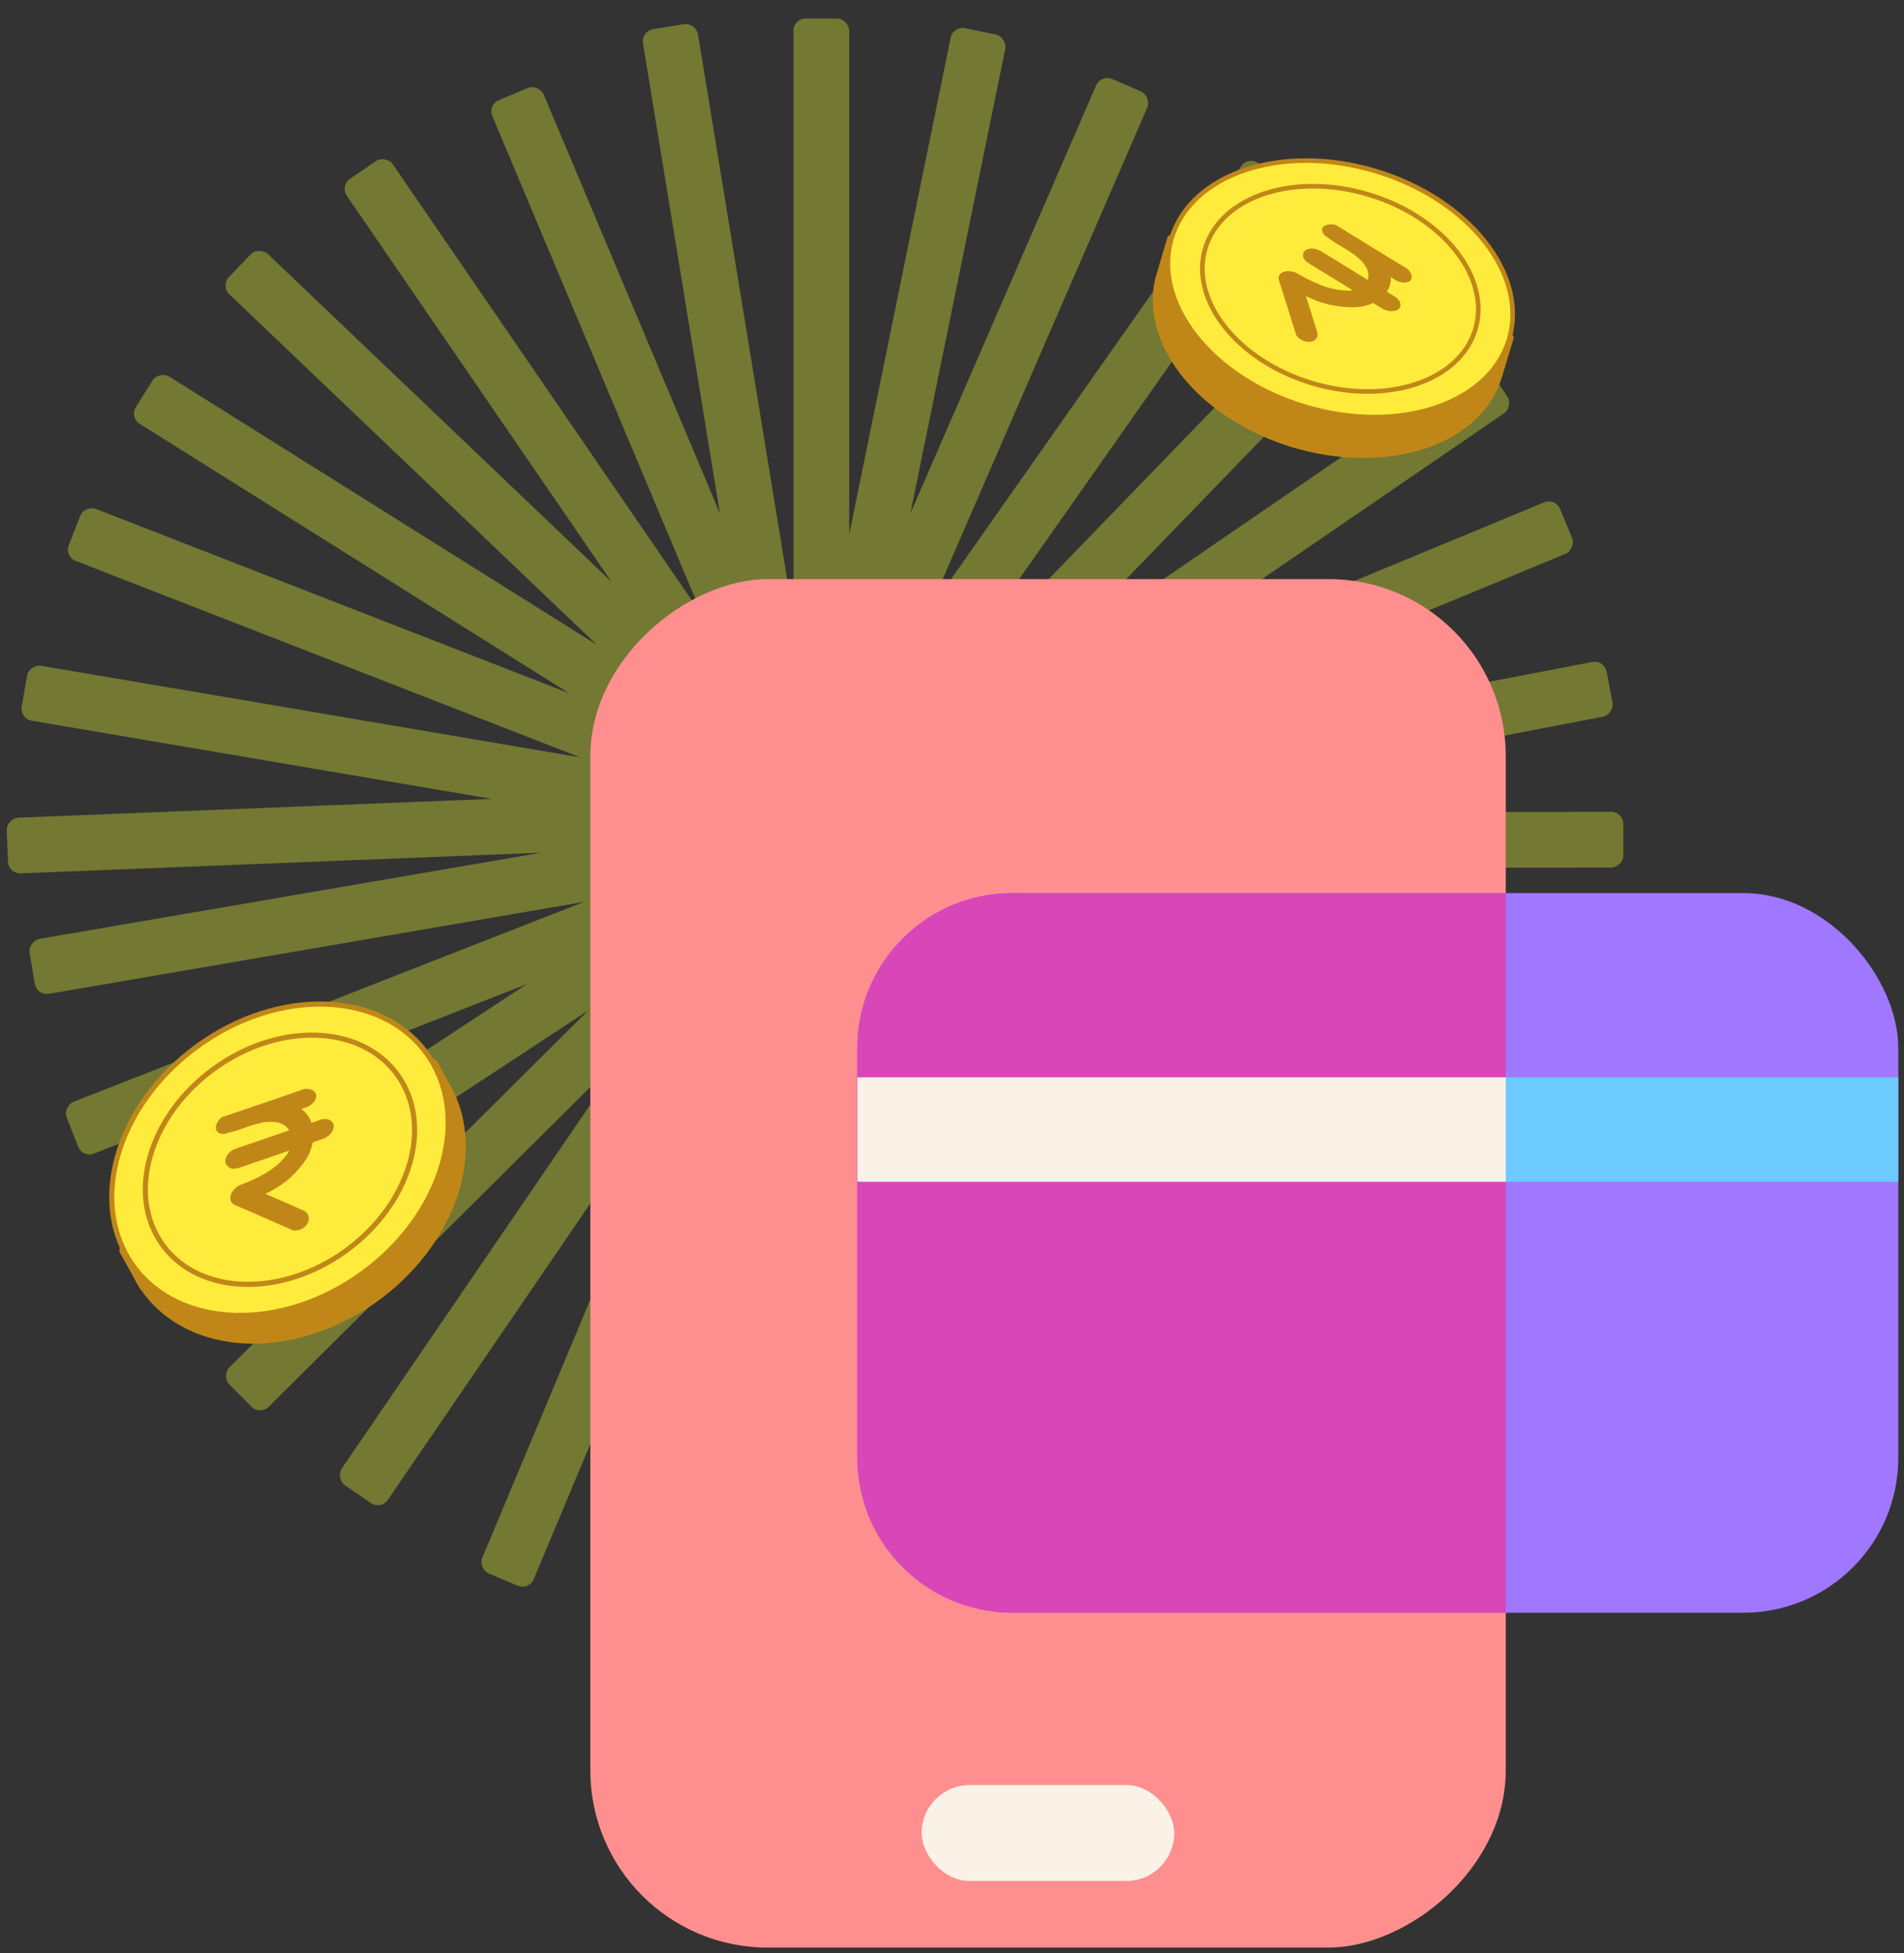
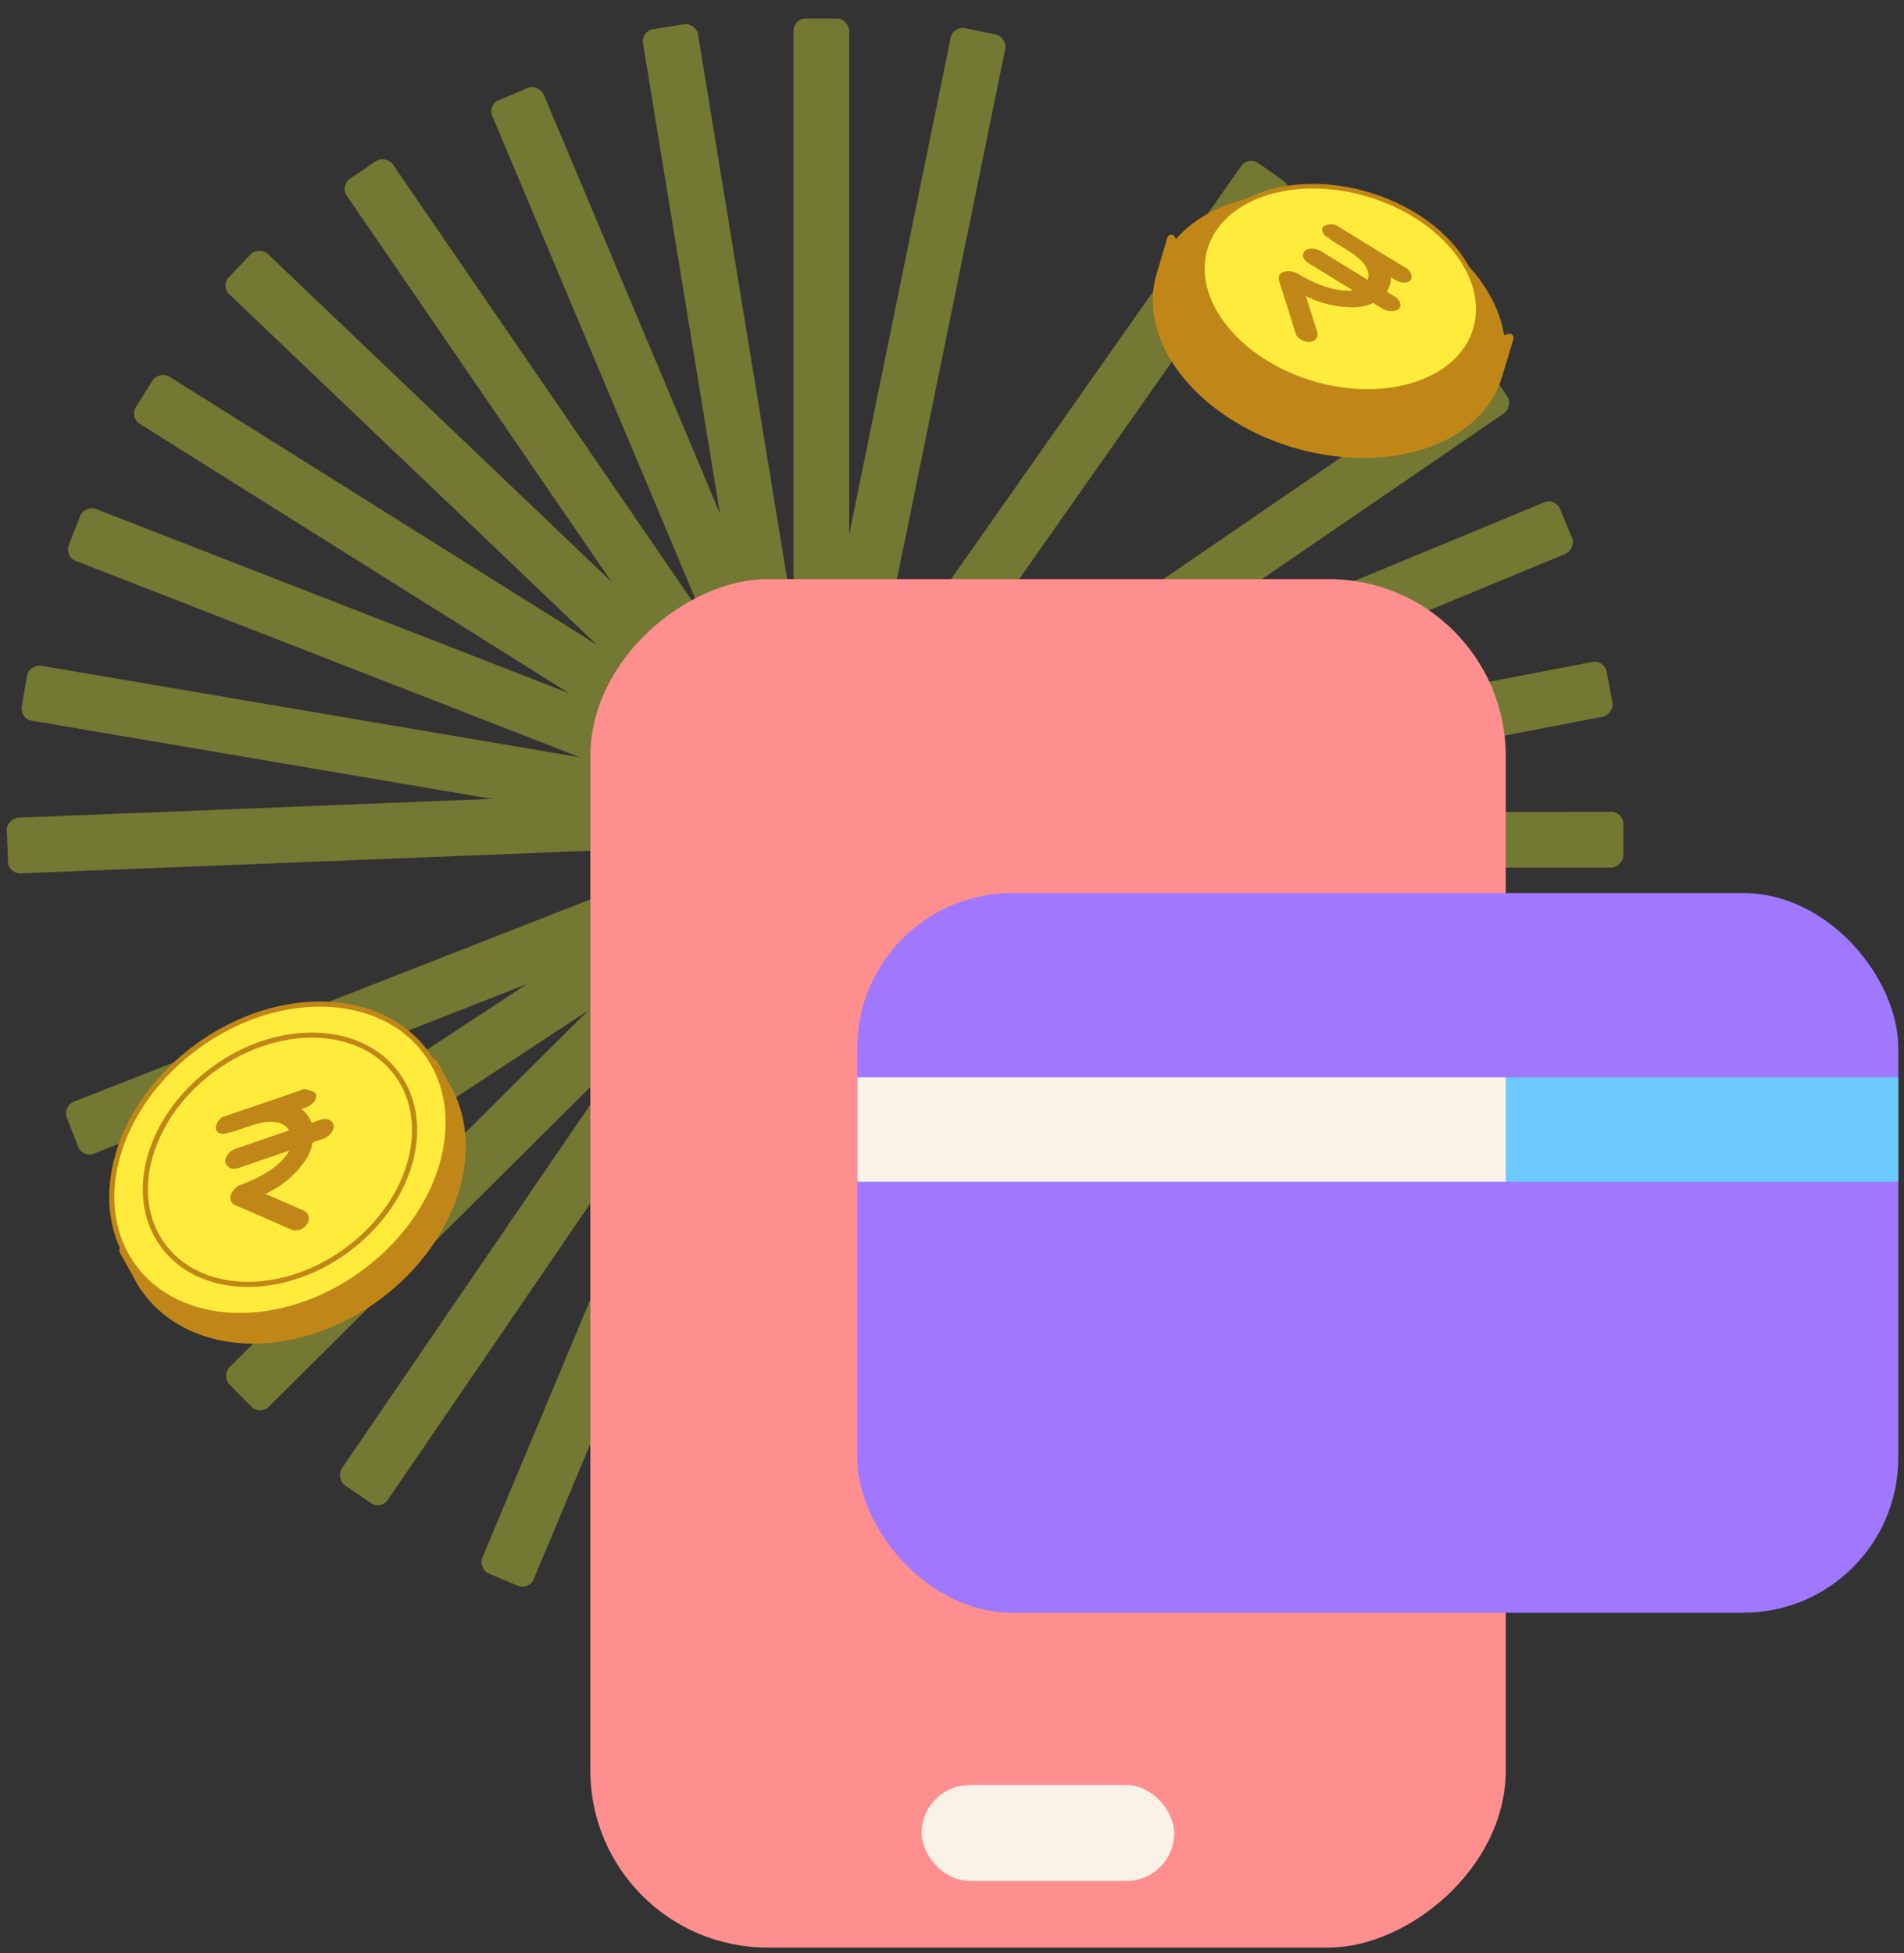
<svg xmlns="http://www.w3.org/2000/svg" width="311" height="319" viewBox="0 0 311 319" fill="none">
  <rect x="0" y="0" width="311" height="319" fill="#333333" stroke="none" />
  <g opacity="0.4">
    <rect x="129.605" y="3.028" width="9.107" height="97.141" rx="1.975" fill="#D1DF31" />
    <rect x="155.676" y="4.208" width="9.107" height="97.141" rx="1.975" transform="rotate(11.544 155.676 4.208)" fill="#D1DF31" />
-     <rect x="179.84" y="12.109" width="9.107" height="97.141" rx="1.975" transform="rotate(23.459 179.84 12.109)" fill="#D1DF31" />
    <rect x="203.889" y="25.484" width="9.107" height="97.141" rx="1.975" transform="rotate(35.09 203.889 25.484)" fill="#D1DF31" />
-     <rect x="224.238" y="39.843" width="9.107" height="97.141" rx="1.975" transform="rotate(44.048 224.238 39.843)" fill="#D1DF31" />
    <rect x="242.174" y="58.857" width="9.107" height="97.141" rx="1.975" transform="rotate(55.592 242.174 58.857)" fill="#D1DF31" />
    <rect x="254.059" y="81.28" width="9.107" height="97.141" rx="1.975" transform="rotate(67.507 254.059 81.28)" fill="#D1DF31" />
    <rect x="262.047" y="107.735" width="9.107" height="97.141" rx="1.975" transform="rotate(79.139 262.047 107.735)" fill="#D1DF31" />
    <rect x="265.156" y="132.584" width="9.107" height="97.141" rx="1.975" transform="rotate(89.961 265.156 132.584)" fill="#D1DF31" />
    <rect x="263.953" y="158.712" width="9.107" height="97.141" rx="1.975" transform="rotate(101.505 263.953 158.712)" fill="#D1DF31" />
    <rect x="256.109" y="182.873" width="9.107" height="97.141" rx="1.975" transform="rotate(113.419 256.109 182.873)" fill="#D1DF31" />
    <rect x="242.705" y="206.935" width="9.107" height="97.141" rx="1.975" transform="rotate(125.051 242.705 206.935)" fill="#D1DF31" />
    <rect x="229.949" y="227.555" width="9.107" height="97.141" rx="1.975" transform="rotate(135.203 229.949 227.555)" fill="#D1DF31" />
    <rect x="210.57" y="245.094" width="9.107" height="97.141" rx="1.975" transform="rotate(146.747 210.57 245.094)" fill="#D1DF31" />
    <rect x="187.889" y="256.535" width="9.107" height="97.141" rx="1.975" transform="rotate(158.662 187.889 256.535)" fill="#D1DF31" />
    <rect x="161.396" y="263.943" width="9.107" height="97.141" rx="1.975" transform="rotate(170.293 161.396 263.943)" fill="#D1DF31" />
    <rect x="136.807" y="268.107" width="9.107" height="97.141" rx="1.975" transform="rotate(179.251 136.807 268.107)" fill="#D1DF31" />
    <rect x="110.656" y="267.255" width="9.107" height="97.141" rx="1.975" transform="rotate(-169.205 110.656 267.255)" fill="#D1DF31" />
    <rect x="86.416" y="259.748" width="9.107" height="97.141" rx="1.975" transform="rotate(-157.29 86.416 259.748)" fill="#D1DF31" />
    <rect x="62.227" y="246.602" width="9.107" height="97.141" rx="1.975" transform="rotate(-145.658 62.227 246.602)" fill="#D1DF31" />
    <rect x="42.482" y="231.161" width="9.107" height="97.141" rx="1.975" transform="rotate(-134.836 42.482 231.161)" fill="#D1DF31" />
    <rect x="24.932" y="211.754" width="9.107" height="97.141" rx="1.975" transform="rotate(-123.292 24.932 211.754)" fill="#D1DF31" />
    <rect x="13.49" y="189.134" width="9.107" height="97.141" rx="1.975" transform="rotate(-111.378 13.49 189.134)" fill="#D1DF31" />
-     <rect x="6.031" y="162.646" width="9.107" height="97.141" rx="1.975" transform="rotate(-99.746 6.031 162.646)" fill="#D1DF31" />
    <rect x="1.385" y="142.714" width="9.107" height="97.141" rx="1.975" transform="rotate(-92.27 1.385 142.714)" fill="#D1DF31" />
    <rect x="3.219" y="117.373" width="9.107" height="97.141" rx="1.975" transform="rotate(-80.356 3.219 117.373)" fill="#D1DF31" />
    <rect x="10.514" y="90.885" width="9.107" height="97.141" rx="1.975" transform="rotate(-68.724 10.514 90.885)" fill="#D1DF31" />
    <rect x="21.135" y="68.167" width="9.107" height="97.141" rx="1.975" transform="rotate(-57.902 21.135 68.167)" fill="#D1DF31" />
    <rect x="36.022" y="46.694" width="9.107" height="97.141" rx="1.975" transform="rotate(-46.358 36.022 46.694)" fill="#D1DF31" />
    <rect x="55.522" y="30.336" width="9.107" height="97.141" rx="1.975" transform="rotate(-34.443 55.522 30.336)" fill="#D1DF31" />
    <rect x="79.644" y="17.125" width="9.107" height="97.141" rx="1.975" transform="rotate(-22.812 79.644 17.125)" fill="#D1DF31" />
    <rect x="104.701" y="5.094" width="9.107" height="97.141" rx="1.975" transform="rotate(-9.295 104.701 5.094)" fill="#D1DF31" />
  </g>
  <rect x="245.955" y="94.582" width="223.492" height="149.531" rx="28.943" transform="rotate(90 245.955 94.582)" fill="#FF8F8F" />
  <rect x="150.543" y="291.539" width="41.26" height="15.655" rx="7.828" fill="#FAF2E6" />
  <rect x="140.025" y="145.855" width="170.041" height="117.537" rx="25.31" fill="#9F78FF" />
-   <path fill-rule="evenodd" clip-rule="evenodd" d="M245.955 145.855L245.955 263.392H165.335C151.357 263.392 140.025 252.06 140.025 238.082V171.164C140.025 157.186 151.357 145.855 165.335 145.855H245.955Z" fill="#D846B8" />
  <rect x="140.959" y="175.959" width="169.106" height="17.04" fill="#6DCAFF" />
  <path fill-rule="evenodd" clip-rule="evenodd" d="M245.955 175.959L245.955 192.999H140.047V175.959H245.955Z" fill="#FAF2E6" />
  <path d="M244.728 61.203L244.74 61.215L246.558 55.17L245.139 55.677C244.449 49.392 239.985 42.852 232.265 38.115C219.153 30.075 201.744 30.315 193.382 38.629C192.858 39.15 192.38 39.695 191.949 40.263L191.314 39.018L189.812 44.1L189.836 44.077C186.921 52.001 191.445 61.792 201.96 68.245C215.071 76.284 232.48 76.044 240.842 67.73C242.811 65.773 244.083 63.536 244.74 61.169L244.728 61.203Z" fill="#C08718" stroke="#C08718" stroke-width="1.345" stroke-linecap="round" stroke-linejoin="round" />
-   <path d="M213.148 66.415C228.368 70.986 243.293 66.079 246.483 55.454C249.674 44.83 239.923 32.511 224.703 27.941C209.483 23.37 194.558 28.277 191.367 38.901C188.176 49.526 197.928 61.844 213.148 66.415Z" fill="#FFEB3C" stroke="#C08718" stroke-width="0.753" stroke-linecap="round" stroke-linejoin="round" />
  <path d="M214.303 62.574C226.483 66.232 238.427 62.303 240.981 53.798C243.535 45.293 235.732 35.434 223.553 31.776C211.373 28.118 199.429 32.047 196.875 40.552C194.321 49.057 202.124 58.916 214.303 62.574Z" fill="#FFEB3C" stroke="#C08718" stroke-width="0.753" stroke-linecap="round" stroke-linejoin="round" />
  <path d="M212.867 41.83C212.81 41.447 212.904 41.168 213.16 40.937C213.404 40.717 213.776 40.602 214.252 40.592C214.729 40.581 215.251 40.734 215.831 41.061L223.389 45.705C223.623 45.032 223.532 44.358 223.151 43.648C222.816 43.078 222.411 42.601 221.936 42.193C221.461 41.785 220.951 41.412 220.406 41.051C219.861 40.689 219.293 40.351 218.702 40.012C218.111 39.674 217.531 39.277 216.963 38.846L216.396 38.461C216.083 38.1 215.945 37.798 215.945 37.542C215.946 37.287 216.063 37.078 216.284 36.928C216.505 36.777 216.784 36.685 217.121 36.651C217.458 36.617 217.806 36.642 218.177 36.736C220.055 37.879 221.945 39.058 223.835 40.213C225.724 41.391 227.753 42.617 229.886 43.9C230.268 44.285 230.499 44.634 230.556 44.971C230.625 45.296 230.578 45.575 230.391 45.783C230.205 45.992 229.926 46.107 229.519 46.141C229.113 46.174 228.649 46.08 228.115 45.846L227.176 45.274C227.198 45.716 227.15 46.134 227.033 46.528C226.916 46.923 226.752 47.294 226.53 47.653L228.119 48.622C228.501 49.006 228.709 49.355 228.743 49.692C228.777 50.029 228.683 50.284 228.438 50.481C228.217 50.678 227.88 50.781 227.45 50.815C227.021 50.848 226.545 50.742 226 50.52L224.295 49.482C223.795 49.724 223.226 49.897 222.633 50.023C222.04 50.149 221.39 50.193 220.705 50.18C219.335 50.152 218.081 49.986 216.92 49.704C215.76 49.422 214.553 48.977 213.301 48.37C213.957 50.404 214.601 52.426 215.211 54.437C215.245 54.867 215.151 55.192 214.883 55.435C214.615 55.678 214.324 55.805 213.953 55.827C213.593 55.861 213.198 55.79 212.781 55.603C212.363 55.416 212.004 55.125 211.715 54.718C211.243 53.195 210.76 51.684 210.299 50.173C209.828 48.673 209.344 47.162 208.861 45.651C208.827 45.291 208.886 45.001 209.061 44.804C209.236 44.607 209.457 44.456 209.747 44.376C210.038 44.296 210.34 44.273 210.7 44.309C211.048 44.333 211.361 44.416 211.663 44.533C212.312 44.906 212.973 45.268 213.634 45.607C214.295 45.945 214.968 46.249 215.664 46.53C216.36 46.811 217.079 47.022 217.822 47.187C218.565 47.351 219.331 47.447 220.12 47.472C220.364 47.484 220.643 47.485 220.968 47.416L213.688 42.959C213.167 42.574 212.889 42.202 212.82 41.83L212.867 41.83Z" fill="#C08718" />
  <path d="M70.792 173.749L70.601 174.445C64.93 168.173 54.849 165.974 44.162 169.625C29.131 174.781 18.601 189.551 20.655 202.617C20.775 203.381 20.942 204.111 21.131 204.813L20.244 204.234L22.425 208.145C22.695 208.703 22.987 209.231 23.315 209.741L23.514 210.088L23.535 210.059C28.757 217.876 39.788 220.97 51.574 216.924C66.605 211.768 77.136 196.997 75.081 183.932C74.673 181.334 73.783 178.995 72.511 176.963L70.788 173.724L70.792 173.749Z" fill="#C08718" stroke="#C08718" stroke-width="1.493" stroke-linecap="round" stroke-linejoin="round" />
  <path d="M69.672 172.023C62.228 161.776 45.476 161.254 32.255 170.859C19.035 180.463 14.352 196.556 21.796 206.803C29.241 217.051 45.993 217.572 59.213 207.968C72.434 198.363 77.117 182.271 69.672 172.023Z" fill="#FFEB3C" stroke="#C08718" stroke-width="0.836" stroke-miterlimit="10" />
  <path d="M64.89 175.492C58.931 167.289 45.523 166.871 34.941 174.558C24.36 182.244 20.613 195.126 26.572 203.328C32.531 211.531 45.939 211.949 56.521 204.262C67.102 196.576 70.849 183.694 64.89 175.492Z" fill="#FFEB3C" stroke="#C08718" stroke-width="0.836" stroke-miterlimit="10" />
-   <path d="M37.399 190.611C37.039 190.394 36.849 190.097 36.803 189.726C36.773 189.365 36.906 188.966 37.181 188.557C37.47 188.16 37.925 187.814 38.567 187.583L47.233 184.602C46.8 183.926 46.171 183.49 45.307 183.313C44.609 183.187 43.942 183.175 43.29 183.264C42.654 183.364 41.999 183.52 41.364 183.711C40.718 183.917 40.061 184.138 39.408 184.384C38.755 184.63 38.058 184.844 37.338 184.996L36.652 185.196C36.156 185.195 35.801 185.095 35.576 184.908C35.351 184.722 35.245 184.464 35.252 184.176C35.259 183.888 35.342 183.588 35.527 183.272C35.712 182.955 35.946 182.697 36.26 182.452C38.415 181.721 40.582 180.976 42.763 180.242C44.944 179.507 47.259 178.712 49.694 177.847C50.262 177.81 50.715 177.869 51.031 178.054C51.358 178.224 51.555 178.481 51.629 178.782C51.702 179.084 51.623 179.409 51.406 179.77C51.188 180.13 50.821 180.449 50.292 180.741L49.229 181.117C49.627 181.407 49.957 181.759 50.239 182.145C50.522 182.532 50.743 182.941 50.891 183.387L52.698 182.764C53.267 182.726 53.709 182.8 54.004 183.015C54.298 183.23 54.485 183.501 54.511 183.836C54.538 184.171 54.437 184.526 54.184 184.905C53.93 185.284 53.552 185.618 53.034 185.895L51.078 186.568C50.963 187.16 50.781 187.75 50.524 188.351C50.266 188.953 49.898 189.52 49.465 190.084C48.598 191.212 47.689 192.151 46.726 192.915C45.763 193.68 44.647 194.378 43.346 194.987C45.514 195.912 47.657 196.84 49.778 197.799C50.161 198.078 50.395 198.406 50.43 198.792C50.465 199.178 50.404 199.54 50.208 199.871C50.012 200.202 49.702 200.473 49.294 200.694C48.885 200.914 48.401 200.991 47.871 200.943C46.261 200.244 44.661 199.53 43.065 198.841C41.48 198.138 39.869 197.439 38.262 196.765C37.938 196.529 37.716 196.277 37.657 195.986C37.598 195.695 37.605 195.407 37.714 195.103C37.823 194.798 38.001 194.522 38.234 194.264C38.479 193.991 38.745 193.779 39.02 193.618C39.76 193.345 40.471 193.051 41.167 192.746C41.863 192.441 42.55 192.085 43.209 191.707C43.867 191.329 44.513 190.875 45.126 190.375C45.739 189.874 46.289 189.304 46.776 188.667C46.941 188.471 47.098 188.225 47.258 187.912L38.9 190.779C38.246 190.935 37.746 190.909 37.396 190.677L37.399 190.611Z" fill="#C08718" />
+   <path d="M37.399 190.611C37.039 190.394 36.849 190.097 36.803 189.726C36.773 189.365 36.906 188.966 37.181 188.557C37.47 188.16 37.925 187.814 38.567 187.583L47.233 184.602C46.8 183.926 46.171 183.49 45.307 183.313C44.609 183.187 43.942 183.175 43.29 183.264C42.654 183.364 41.999 183.52 41.364 183.711C40.718 183.917 40.061 184.138 39.408 184.384C38.755 184.63 38.058 184.844 37.338 184.996L36.652 185.196C36.156 185.195 35.801 185.095 35.576 184.908C35.351 184.722 35.245 184.464 35.252 184.176C35.259 183.888 35.342 183.588 35.527 183.272C35.712 182.955 35.946 182.697 36.26 182.452C38.415 181.721 40.582 180.976 42.763 180.242C44.944 179.507 47.259 178.712 49.694 177.847C51.358 178.224 51.555 178.481 51.629 178.782C51.702 179.084 51.623 179.409 51.406 179.77C51.188 180.13 50.821 180.449 50.292 180.741L49.229 181.117C49.627 181.407 49.957 181.759 50.239 182.145C50.522 182.532 50.743 182.941 50.891 183.387L52.698 182.764C53.267 182.726 53.709 182.8 54.004 183.015C54.298 183.23 54.485 183.501 54.511 183.836C54.538 184.171 54.437 184.526 54.184 184.905C53.93 185.284 53.552 185.618 53.034 185.895L51.078 186.568C50.963 187.16 50.781 187.75 50.524 188.351C50.266 188.953 49.898 189.52 49.465 190.084C48.598 191.212 47.689 192.151 46.726 192.915C45.763 193.68 44.647 194.378 43.346 194.987C45.514 195.912 47.657 196.84 49.778 197.799C50.161 198.078 50.395 198.406 50.43 198.792C50.465 199.178 50.404 199.54 50.208 199.871C50.012 200.202 49.702 200.473 49.294 200.694C48.885 200.914 48.401 200.991 47.871 200.943C46.261 200.244 44.661 199.53 43.065 198.841C41.48 198.138 39.869 197.439 38.262 196.765C37.938 196.529 37.716 196.277 37.657 195.986C37.598 195.695 37.605 195.407 37.714 195.103C37.823 194.798 38.001 194.522 38.234 194.264C38.479 193.991 38.745 193.779 39.02 193.618C39.76 193.345 40.471 193.051 41.167 192.746C41.863 192.441 42.55 192.085 43.209 191.707C43.867 191.329 44.513 190.875 45.126 190.375C45.739 189.874 46.289 189.304 46.776 188.667C46.941 188.471 47.098 188.225 47.258 187.912L38.9 190.779C38.246 190.935 37.746 190.909 37.396 190.677L37.399 190.611Z" fill="#C08718" />
</svg>